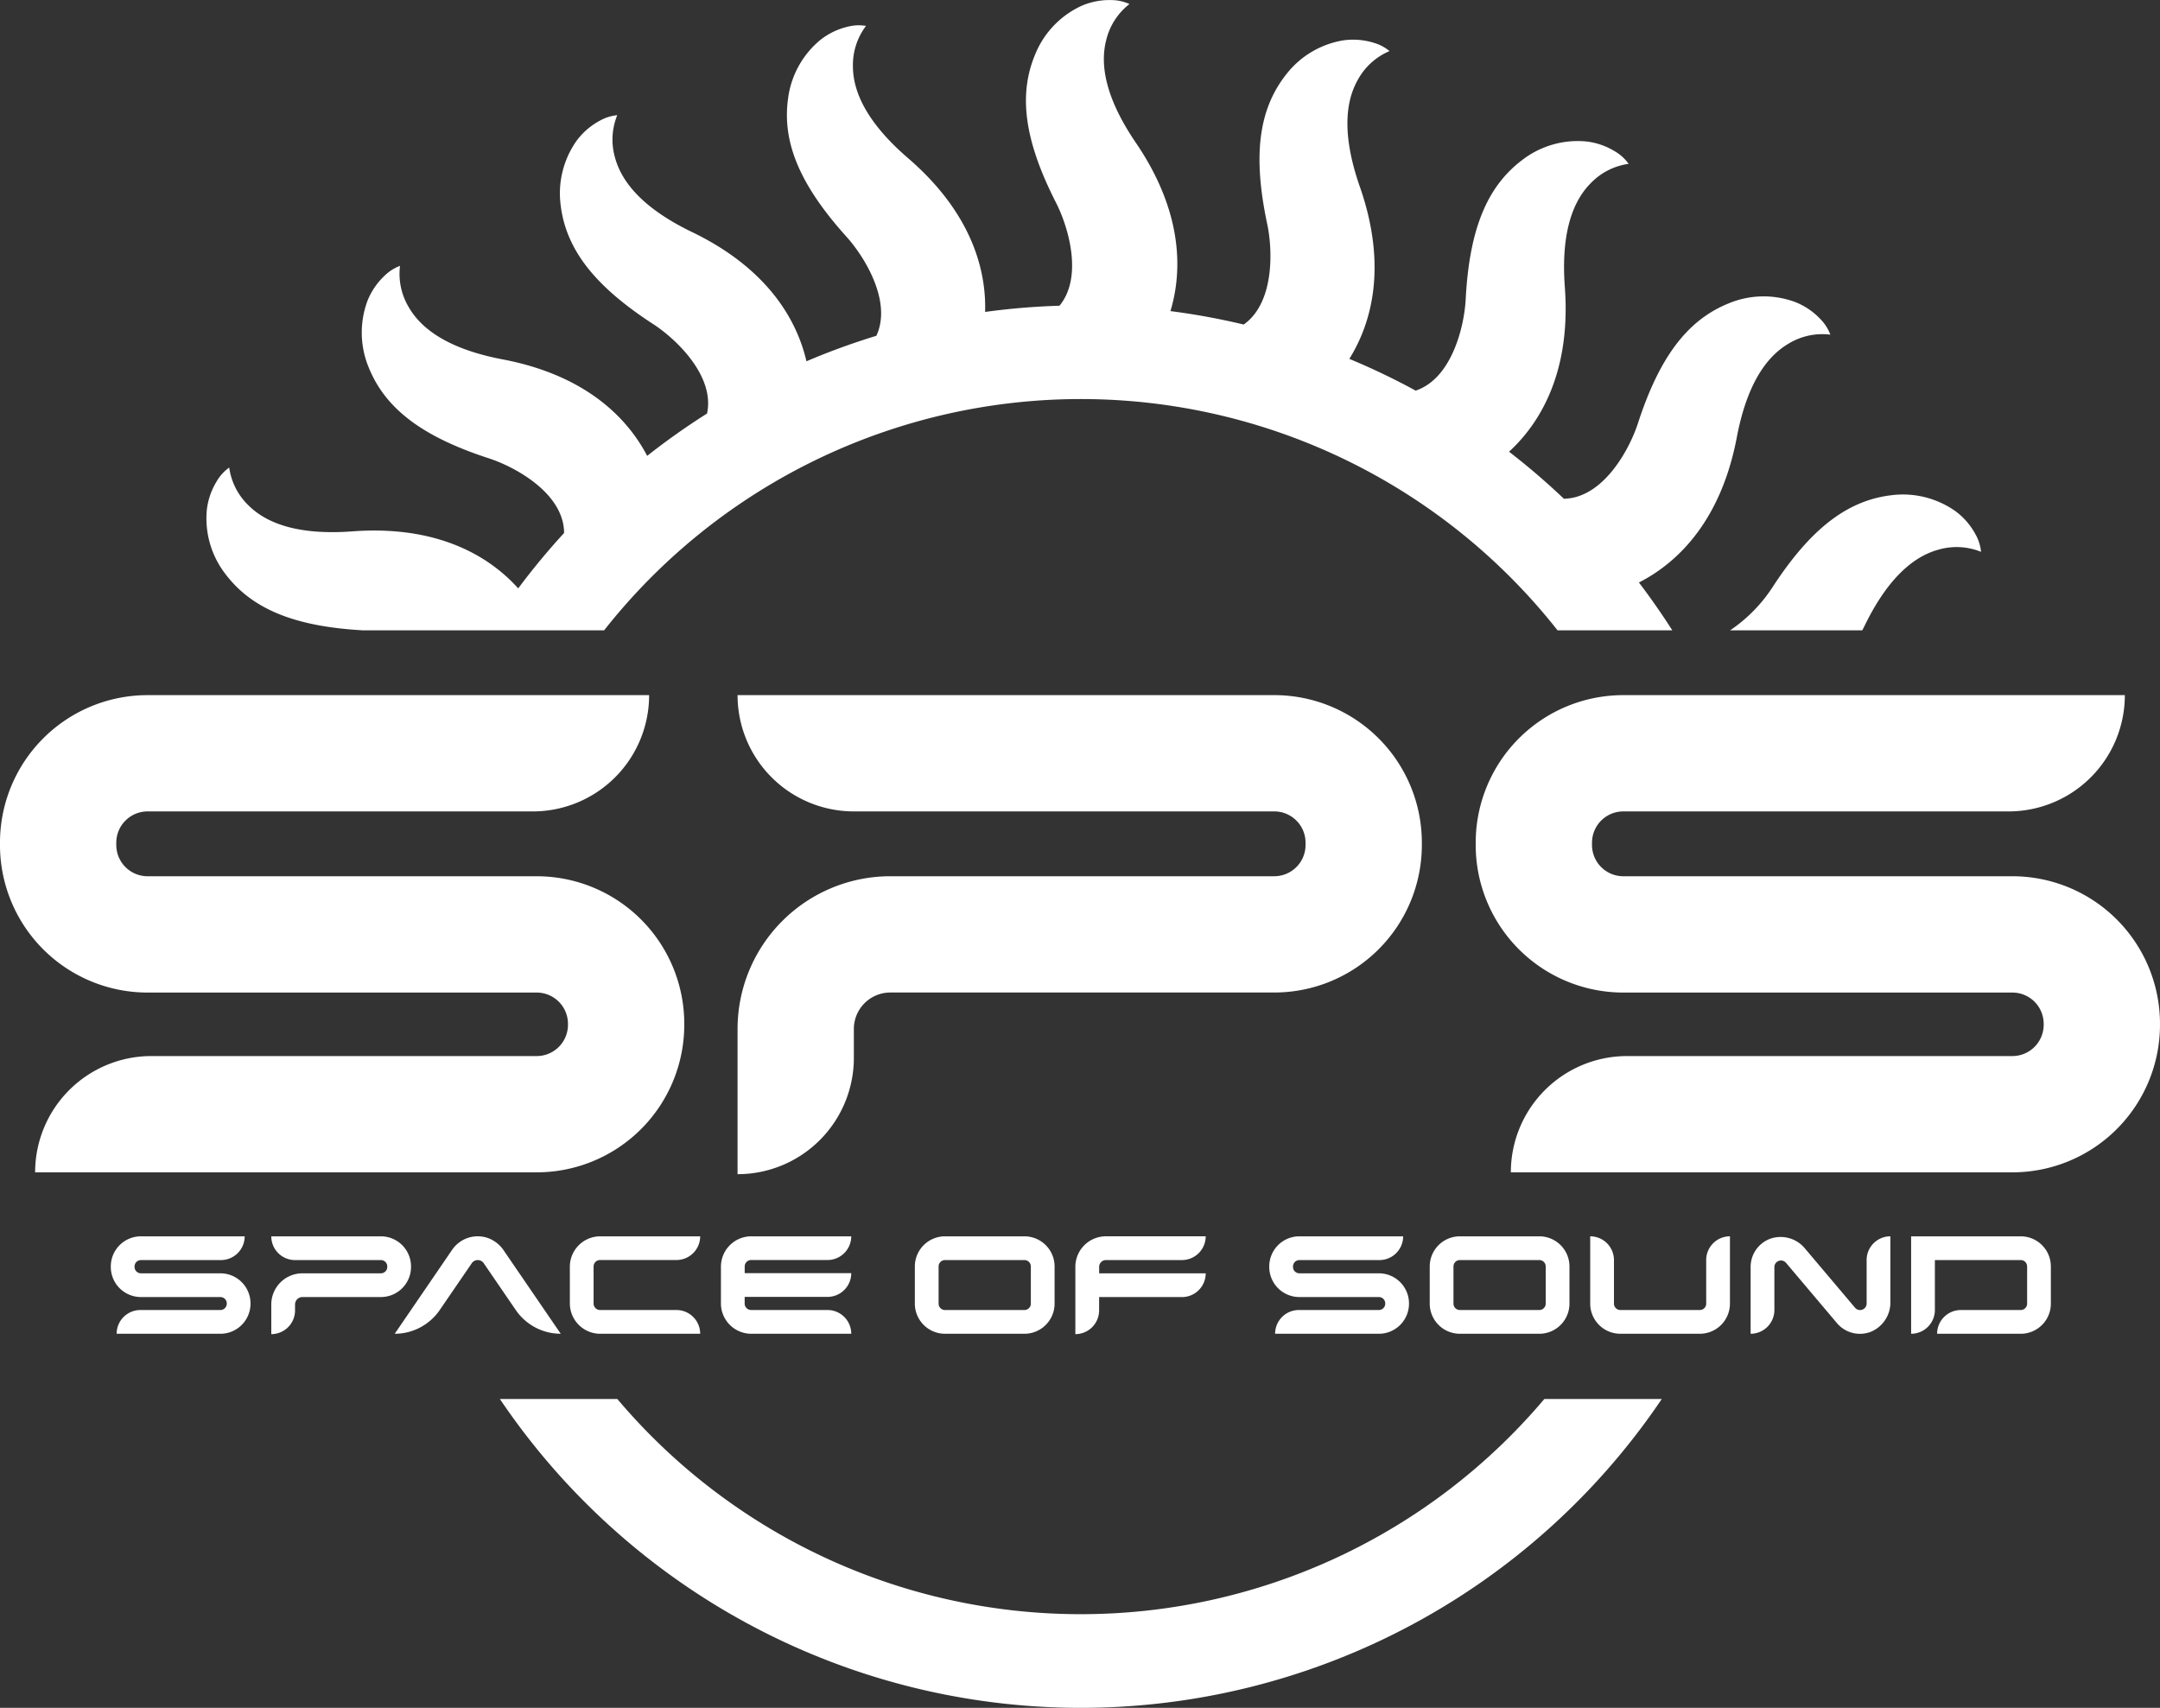
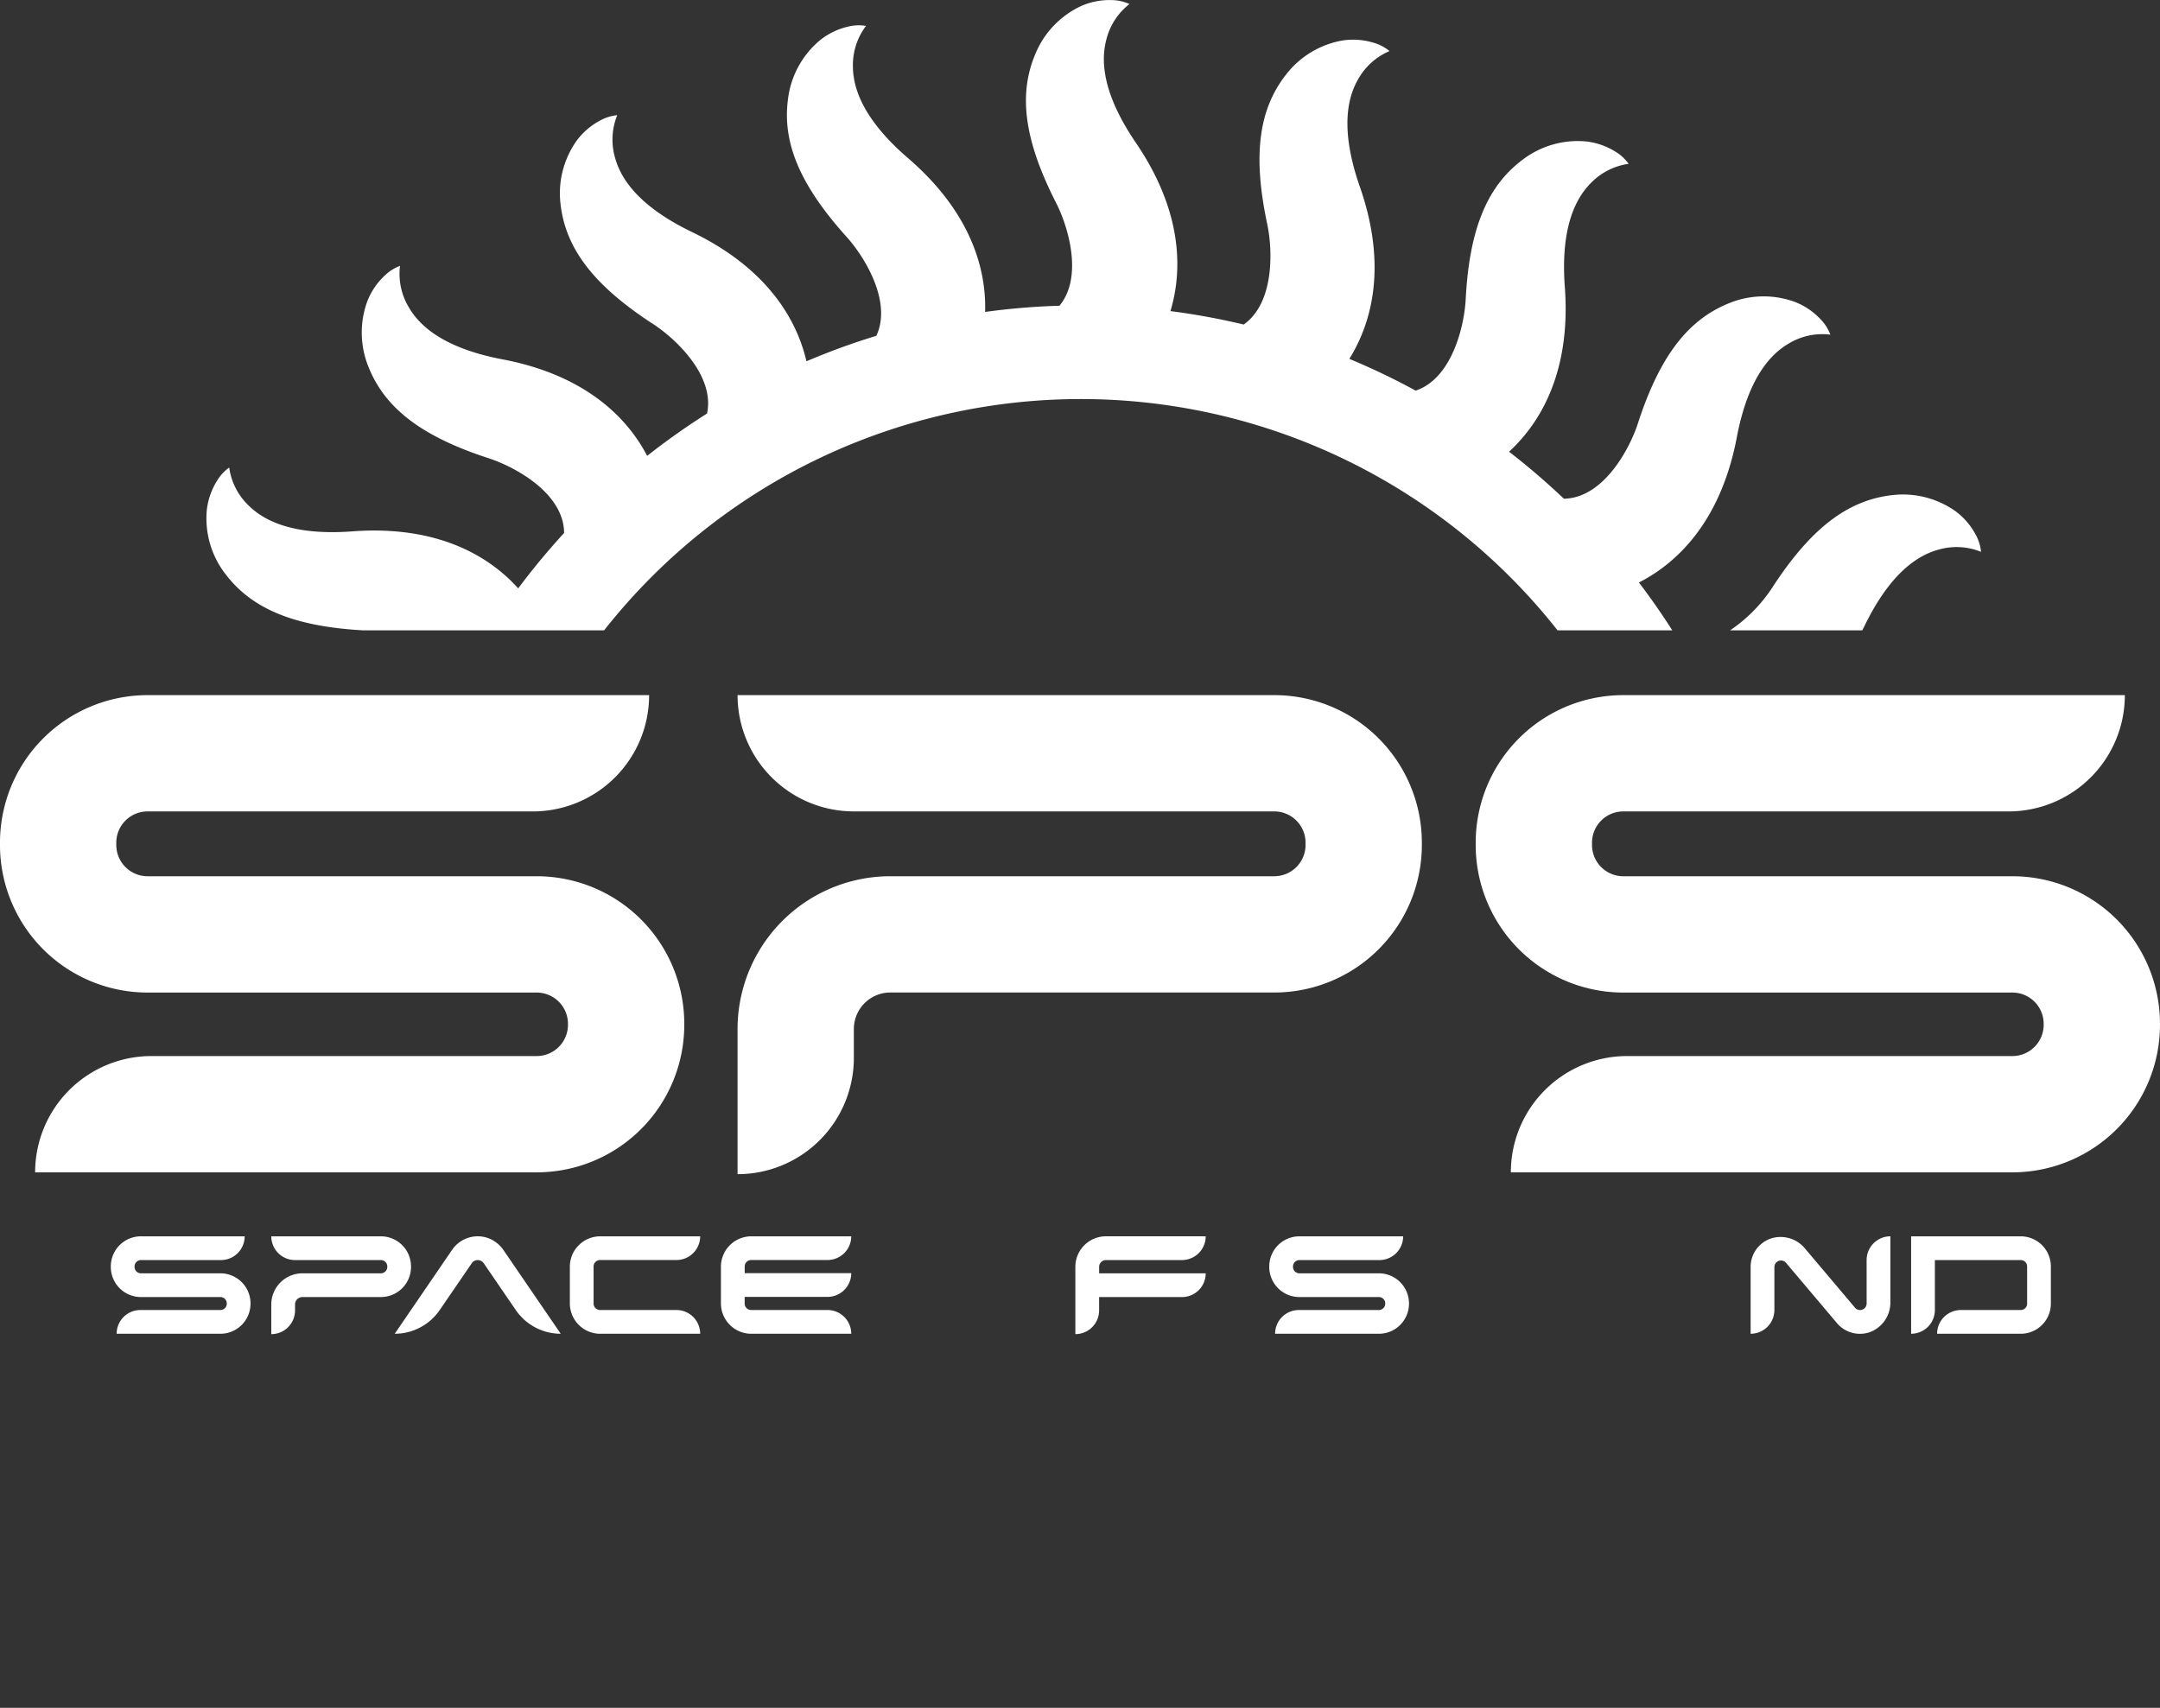
<svg xmlns="http://www.w3.org/2000/svg" width="300" height="237.22" viewBox="0 0 300 237.22">
  <rect x="0" y="0" width="300" height="237.22" fill="#333333" stroke="none" />
  <defs>
    <style>.a{fill:#fff;}</style>
  </defs>
  <g transform="translate(-845.279 -124.197)">
    <g transform="translate(845.279 124.197)">
      <path class="a" d="M1146.642,221.616a21.231,21.231,0,0,1-5.839,5.918h18.351c.086-.172.177-.332.261-.507,2.9-6.017,6.371-9.614,10.306-10.691a9.016,9.016,0,0,1,5.928.3,6.131,6.131,0,0,0-.777-2.443,9.7,9.7,0,0,0-2.77-3.2,12.648,12.648,0,0,0-8.962-2.215C1157.007,209.529,1151.918,213.488,1146.642,221.616Z" transform="translate(-900.503 -139.985)" />
-       <path class="a" d="M1011.349,393.063a84.234,84.234,0,0,1-64.378-29.892H930.66a97.33,97.33,0,0,0,161.379,0h-16.311A84.235,84.235,0,0,1,1011.349,393.063Z" transform="translate(-861.234 -168.854)" />
      <path class="a" d="M902.195,211.746h33.578a84.295,84.295,0,0,1,132.416,0h15.937q-2.183-3.418-4.633-6.641c5.733-2.919,11.469-8.941,13.6-20.185,1.246-6.563,3.664-10.935,7.188-12.994a9.022,9.022,0,0,1,5.8-1.247,6.145,6.145,0,0,0-1.382-2.158,9.7,9.7,0,0,0-3.5-2.372,12.637,12.637,0,0,0-9.23.181c-5.732,2.311-9.623,7.452-12.615,16.668-1.19,3.663-4.828,10.374-10.282,10.474a98,98,0,0,0-7.617-6.533c4.707-4.323,8.585-11.588,7.748-22.865-.494-6.664.711-11.513,3.58-14.414a9.022,9.022,0,0,1,5.283-2.706,6.166,6.166,0,0,0-1.894-1.727,9.707,9.707,0,0,0-4-1.383,12.619,12.619,0,0,0-8.868,2.563c-4.939,3.716-7.366,9.689-7.871,19.366-.2,3.778-1.923,11-6.948,12.682a96.869,96.869,0,0,0-9.212-4.411c3.358-5.392,5.145-13.358,1.455-23.922-2.2-6.308-2.292-11.3-.271-14.849a9.016,9.016,0,0,1,4.4-3.981,6.147,6.147,0,0,0-2.276-1.178,9.736,9.736,0,0,0-4.219-.3,12.635,12.635,0,0,0-7.9,4.771c-3.809,4.867-4.608,11.265-2.592,20.744.778,3.655.989,10.946-3.27,13.946a96.653,96.653,0,0,0-10.172-1.866c1.819-6.068,1.456-14.189-4.811-23.394-3.76-5.524-5.141-10.325-4.105-14.273a9.016,9.016,0,0,1,3.222-4.985,6.145,6.145,0,0,0-2.484-.549h-.019a9.777,9.777,0,0,0-4.154.8,12.64,12.64,0,0,0-6.4,6.654c-2.419,5.687-1.535,12.073,2.866,20.707,1.695,3.323,3.781,10.291.471,14.294a97.538,97.538,0,0,0-10.328.861c.188-6.333-2.263-14.087-10.7-21.359-5.062-4.361-7.638-8.641-7.66-12.723a9.02,9.02,0,0,1,1.821-5.649,6.128,6.128,0,0,0-2.559.118,9.706,9.706,0,0,0-3.806,1.848,12.638,12.638,0,0,0-4.458,8.083c-.864,6.12,1.642,12.06,8.128,19.26,2.505,2.783,6.341,9.009,4.127,13.738a96.59,96.59,0,0,0-9.706,3.539c-1.438-6.189-5.807-13.085-15.887-17.947-6.017-2.9-9.614-6.371-10.691-10.308a9.014,9.014,0,0,1,.3-5.928,6.129,6.129,0,0,0-2.443.777,9.69,9.69,0,0,0-3.2,2.77,12.643,12.643,0,0,0-2.215,8.962c.749,6.135,4.708,11.224,12.837,16.5,3.187,2.069,8.609,7.209,7.492,12.43a97.819,97.819,0,0,0-8.317,5.882c-2.957-5.667-8.971-11.294-20.084-13.405-6.563-1.246-10.935-3.664-12.994-7.188a9.021,9.021,0,0,1-1.248-5.8,6.126,6.126,0,0,0-2.157,1.382,9.69,9.69,0,0,0-2.372,3.5,12.642,12.642,0,0,0,.181,9.23c2.312,5.732,7.452,9.623,16.668,12.615,3.684,1.2,10.445,4.871,10.469,10.377a98.243,98.243,0,0,0-6.373,7.695c-4.3-4.784-11.6-8.766-23.021-7.921-6.661.5-11.512-.71-14.412-3.58a9.015,9.015,0,0,1-2.706-5.283,6.11,6.11,0,0,0-1.726,1.893,9.688,9.688,0,0,0-1.385,4,12.634,12.634,0,0,0,2.563,8.867C886.834,208.777,892.718,211.2,902.195,211.746Z" transform="translate(-851.865 -124.197)" />
      <path class="a" d="M1187.5,242.94h-69.659a20.5,20.5,0,0,0-20.5,20.5v.311a20.5,20.5,0,0,0,20.5,20.5h54.039a4.348,4.348,0,0,1,4.348,4.347v.127a4.347,4.347,0,0,1-4.348,4.347h-53.507a16.151,16.151,0,0,0-16.151,16.151h69.659a20.5,20.5,0,0,0,20.5-20.5v-.127a20.5,20.5,0,0,0-20.5-20.5h-54.039a4.347,4.347,0,0,1-4.347-4.347v-.311a4.347,4.347,0,0,1,4.347-4.347h53.507A16.151,16.151,0,0,0,1187.5,242.94Z" transform="translate(-892.383 -146.386)" />
      <path class="a" d="M935.436,242.94H865.777a20.5,20.5,0,0,0-20.5,20.5v.311a20.5,20.5,0,0,0,20.5,20.5h54.039a4.348,4.348,0,0,1,4.348,4.347v.127a4.347,4.347,0,0,1-4.348,4.347H866.309a16.151,16.151,0,0,0-16.151,16.151h69.659a20.5,20.5,0,0,0,20.5-20.5v-.127a20.5,20.5,0,0,0-20.5-20.5H865.777a4.347,4.347,0,0,1-4.347-4.347v-.311a4.348,4.348,0,0,1,4.347-4.347h53.507a16.151,16.151,0,0,0,16.151-16.151Z" transform="translate(-845.279 -146.386)" />
      <path class="a" d="M1066.3,263.438a20.5,20.5,0,0,0-20.5-20.5H971.26a16.151,16.151,0,0,0,16.151,16.151H1045.8a4.347,4.347,0,0,1,4.347,4.347v.311a4.346,4.346,0,0,1-4.347,4.347H992.48a21.22,21.22,0,0,0-21.22,21.219v20.166h0a16.151,16.151,0,0,0,16.151-16.151v-4.014a5.069,5.069,0,0,1,5.068-5.069H1045.8a20.5,20.5,0,0,0,20.5-20.5Z" transform="translate(-868.821 -146.386)" />
      <g transform="translate(15.389 171.724)">
        <path class="a" d="M882.8,335.386H868.391a4.185,4.185,0,0,0-4.186,4.186v.063a4.186,4.186,0,0,0,4.186,4.186h11.035a.888.888,0,0,1,.888.887v.026a.889.889,0,0,1-.888.888h-11.11a3.3,3.3,0,0,0-3.3,3.3h14.408a4.186,4.186,0,0,0,4.186-4.186v-.026a4.186,4.186,0,0,0-4.186-4.186H868.391a.888.888,0,0,1-.888-.887v-.063a.889.889,0,0,1,.888-.888H879.5a3.3,3.3,0,0,0,3.3-3.3Z" transform="translate(-864.205 -335.386)" />
        <path class="a" d="M1080.671,335.386h-14.408a4.186,4.186,0,0,0-4.186,4.186v.063a4.186,4.186,0,0,0,4.186,4.186H1077.3a.888.888,0,0,1,.888.887v.026a.889.889,0,0,1-.888.888h-11.11a3.3,3.3,0,0,0-3.3,3.3H1077.3a4.186,4.186,0,0,0,4.186-4.186v-.026a4.186,4.186,0,0,0-4.186-4.186h-11.035a.888.888,0,0,1-.888-.887v-.063a.889.889,0,0,1,.888-.888h11.11a3.3,3.3,0,0,0,3.3-3.3Z" transform="translate(-901.181 -335.386)" />
        <path class="a" d="M986.52,335.386H972.641a4.221,4.221,0,0,0-4.222,4.221V344.7a4.221,4.221,0,0,0,4.222,4.222H986.52a3.3,3.3,0,0,0-3.3-3.3H972.615a.9.9,0,0,1-.9-.9V343.8h11.505a3.3,3.3,0,0,0,3.3-3.3h-14.8v-.922a.9.9,0,0,1,.9-.9h10.607A3.3,3.3,0,0,0,986.52,335.386Z" transform="translate(-883.679 -335.386)" />
        <path class="a" d="M960.716,335.386h-13.88a4.222,4.222,0,0,0-4.222,4.221V344.7a4.222,4.222,0,0,0,4.222,4.222h13.88a3.3,3.3,0,0,0-3.3-3.3H946.811a.9.9,0,0,1-.9-.9v-5.143a.9.9,0,0,1,.9-.9h10.606A3.3,3.3,0,0,0,960.716,335.386Z" transform="translate(-878.857 -335.386)" />
        <path class="a" d="M1033.2,338.684h10.56a3.3,3.3,0,0,0,3.3-3.3H1033.2a4.243,4.243,0,0,0-4.243,4.243v9.345h0a3.3,3.3,0,0,0,3.3-3.3v-1.847h11.505a3.3,3.3,0,0,0,3.3-3.3h-14.8v-.9A.945.945,0,0,1,1033.2,338.684Z" transform="translate(-894.991 -335.386)" />
-         <path class="a" d="M1005.728,335.386a4.191,4.191,0,0,0-4.186,4.186v5.163a4.191,4.191,0,0,0,4.186,4.186h11.036a4.19,4.19,0,0,0,4.186-4.186v-5.163a4.19,4.19,0,0,0-4.186-4.186Zm11.924,4.186v5.163a.889.889,0,0,1-.888.888h-11.036a.888.888,0,0,1-.887-.888v-5.163a.888.888,0,0,1,.887-.888h11.036A.889.889,0,0,1,1017.652,339.572Z" transform="translate(-889.869 -335.386)" />
-         <path class="a" d="M1093.674,348.921h11.036a4.191,4.191,0,0,0,4.186-4.186v-5.163a4.191,4.191,0,0,0-4.186-4.186h-11.036a4.19,4.19,0,0,0-4.186,4.186v5.163A4.19,4.19,0,0,0,1093.674,348.921Zm-.888-9.349a.889.889,0,0,1,.888-.888h11.036a.888.888,0,0,1,.887.888v5.163a.888.888,0,0,1-.887.888h-11.036a.889.889,0,0,1-.888-.888Z" transform="translate(-906.303 -335.386)" />
-         <path class="a" d="M1133.009,344.735a.888.888,0,0,1-.888.888h-11.036a.887.887,0,0,1-.887-.887v-6.051a3.3,3.3,0,0,0-3.3-3.3h0v9.349a4.186,4.186,0,0,0,4.186,4.186h11.036a4.186,4.186,0,0,0,4.186-4.186v-9.349h0a3.3,3.3,0,0,0-3.3,3.3Z" transform="translate(-911.425 -335.386)" />
        <path class="a" d="M1160.412,344.712a.914.914,0,0,1-1.613.59l-6.939-8.212a4.38,4.38,0,0,0-4.9-1.346,4.171,4.171,0,0,0-2.66,3.916v9.26h0a3.3,3.3,0,0,0,3.3-3.3v-5.962a.915.915,0,0,1,1.613-.59l7.066,8.361a4.172,4.172,0,0,0,3.2,1.5,4.274,4.274,0,0,0,1.431-.249,4.394,4.394,0,0,0,2.8-4.181v-9.114h0a3.3,3.3,0,0,0-3.3,3.3Z" transform="translate(-916.546 -335.386)" />
        <path class="a" d="M911.024,339.635v-.063a4.186,4.186,0,0,0-4.186-4.186H891.616a3.3,3.3,0,0,0,3.3,3.3h11.923a.889.889,0,0,1,.888.888v.063a.888.888,0,0,1-.888.887H895.949a4.333,4.333,0,0,0-4.333,4.333v4.118h0a3.3,3.3,0,0,0,3.3-3.3v-.82a1.035,1.035,0,0,1,1.035-1.034h10.889A4.186,4.186,0,0,0,911.024,339.635Z" transform="translate(-869.327 -335.386)" />
        <path class="a" d="M935.757,348.921l-7.9-11.547a4.468,4.468,0,0,0-2.285-1.776,4.311,4.311,0,0,0-4.9,1.661L912.7,348.921h0a7.577,7.577,0,0,0,6.253-3.3l4.449-6.5a1.005,1.005,0,0,1,1.658,0l4.449,6.5a7.577,7.577,0,0,0,6.253,3.3Z" transform="translate(-873.266 -335.386)" />
        <path class="a" d="M1186.936,335.386h-15.222v13.535h0a3.3,3.3,0,0,0,3.3-3.3h0v-6.938h11.923a.888.888,0,0,1,.888.888v5.163a.888.888,0,0,1-.888.888h-8.314a3.3,3.3,0,0,0-3.3,3.3h11.612a4.186,4.186,0,0,0,4.186-4.186v-5.163A4.186,4.186,0,0,0,1186.936,335.386Z" transform="translate(-921.669 -335.386)" />
      </g>
    </g>
  </g>
</svg>